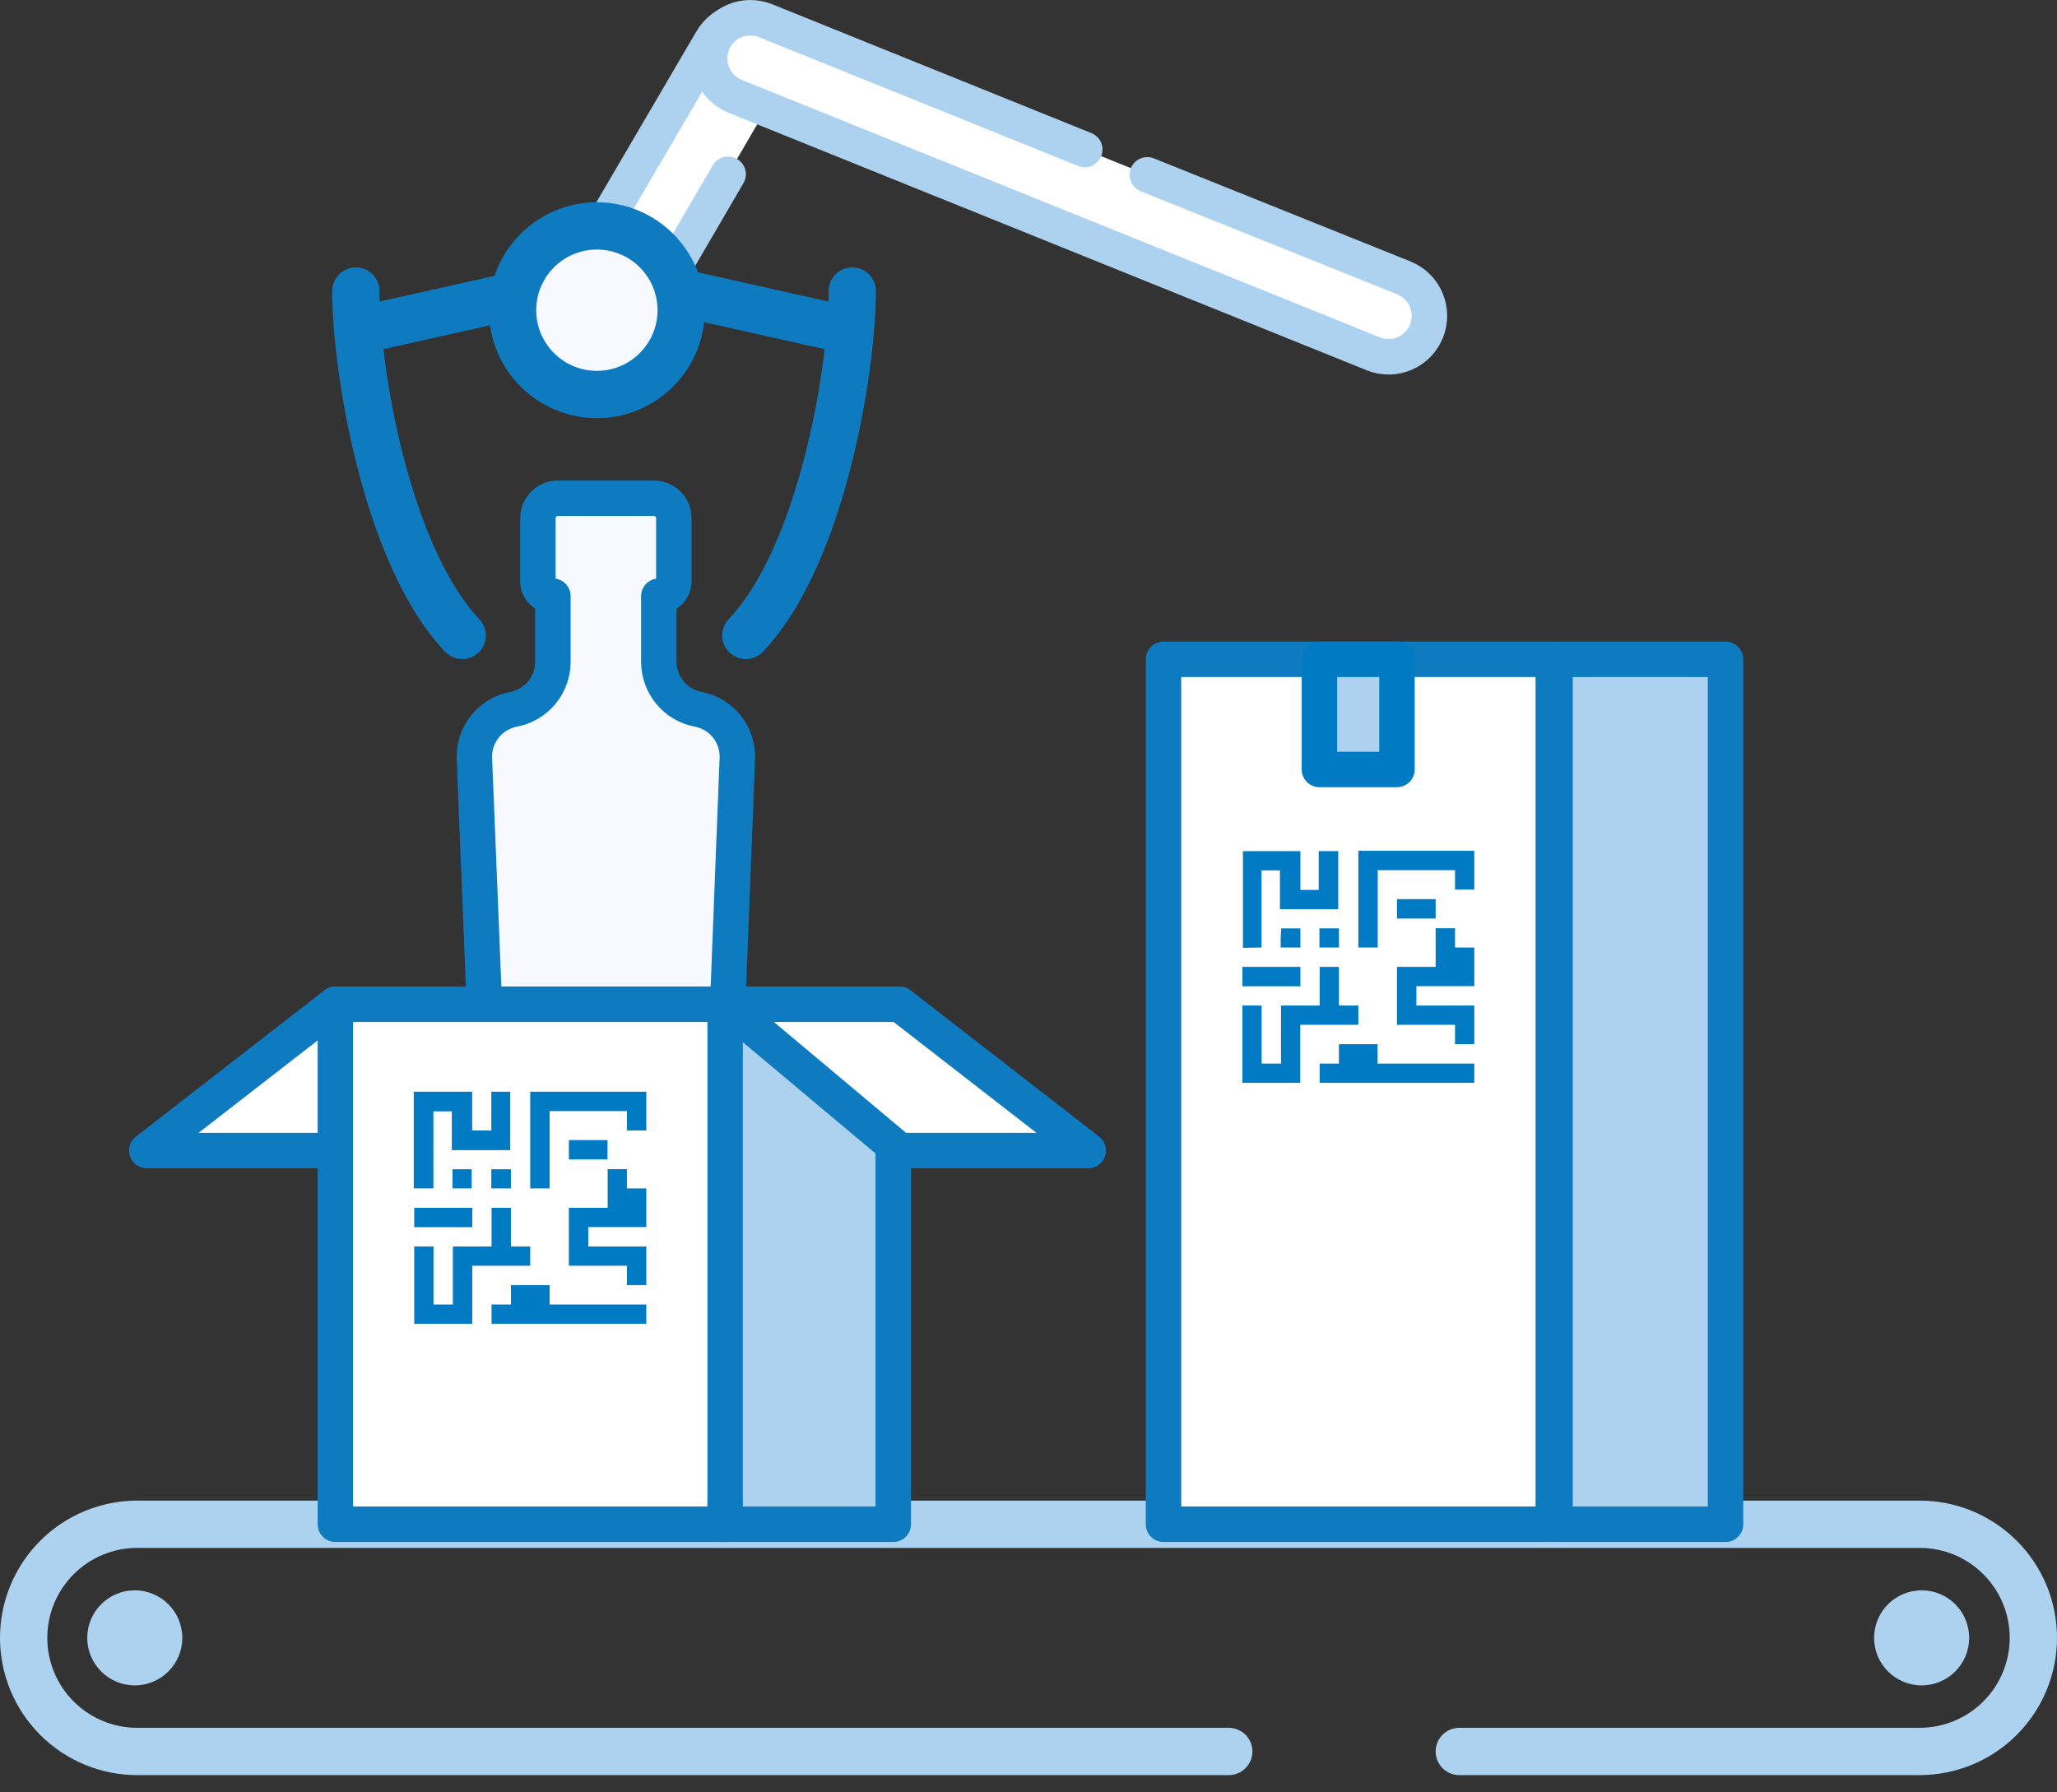
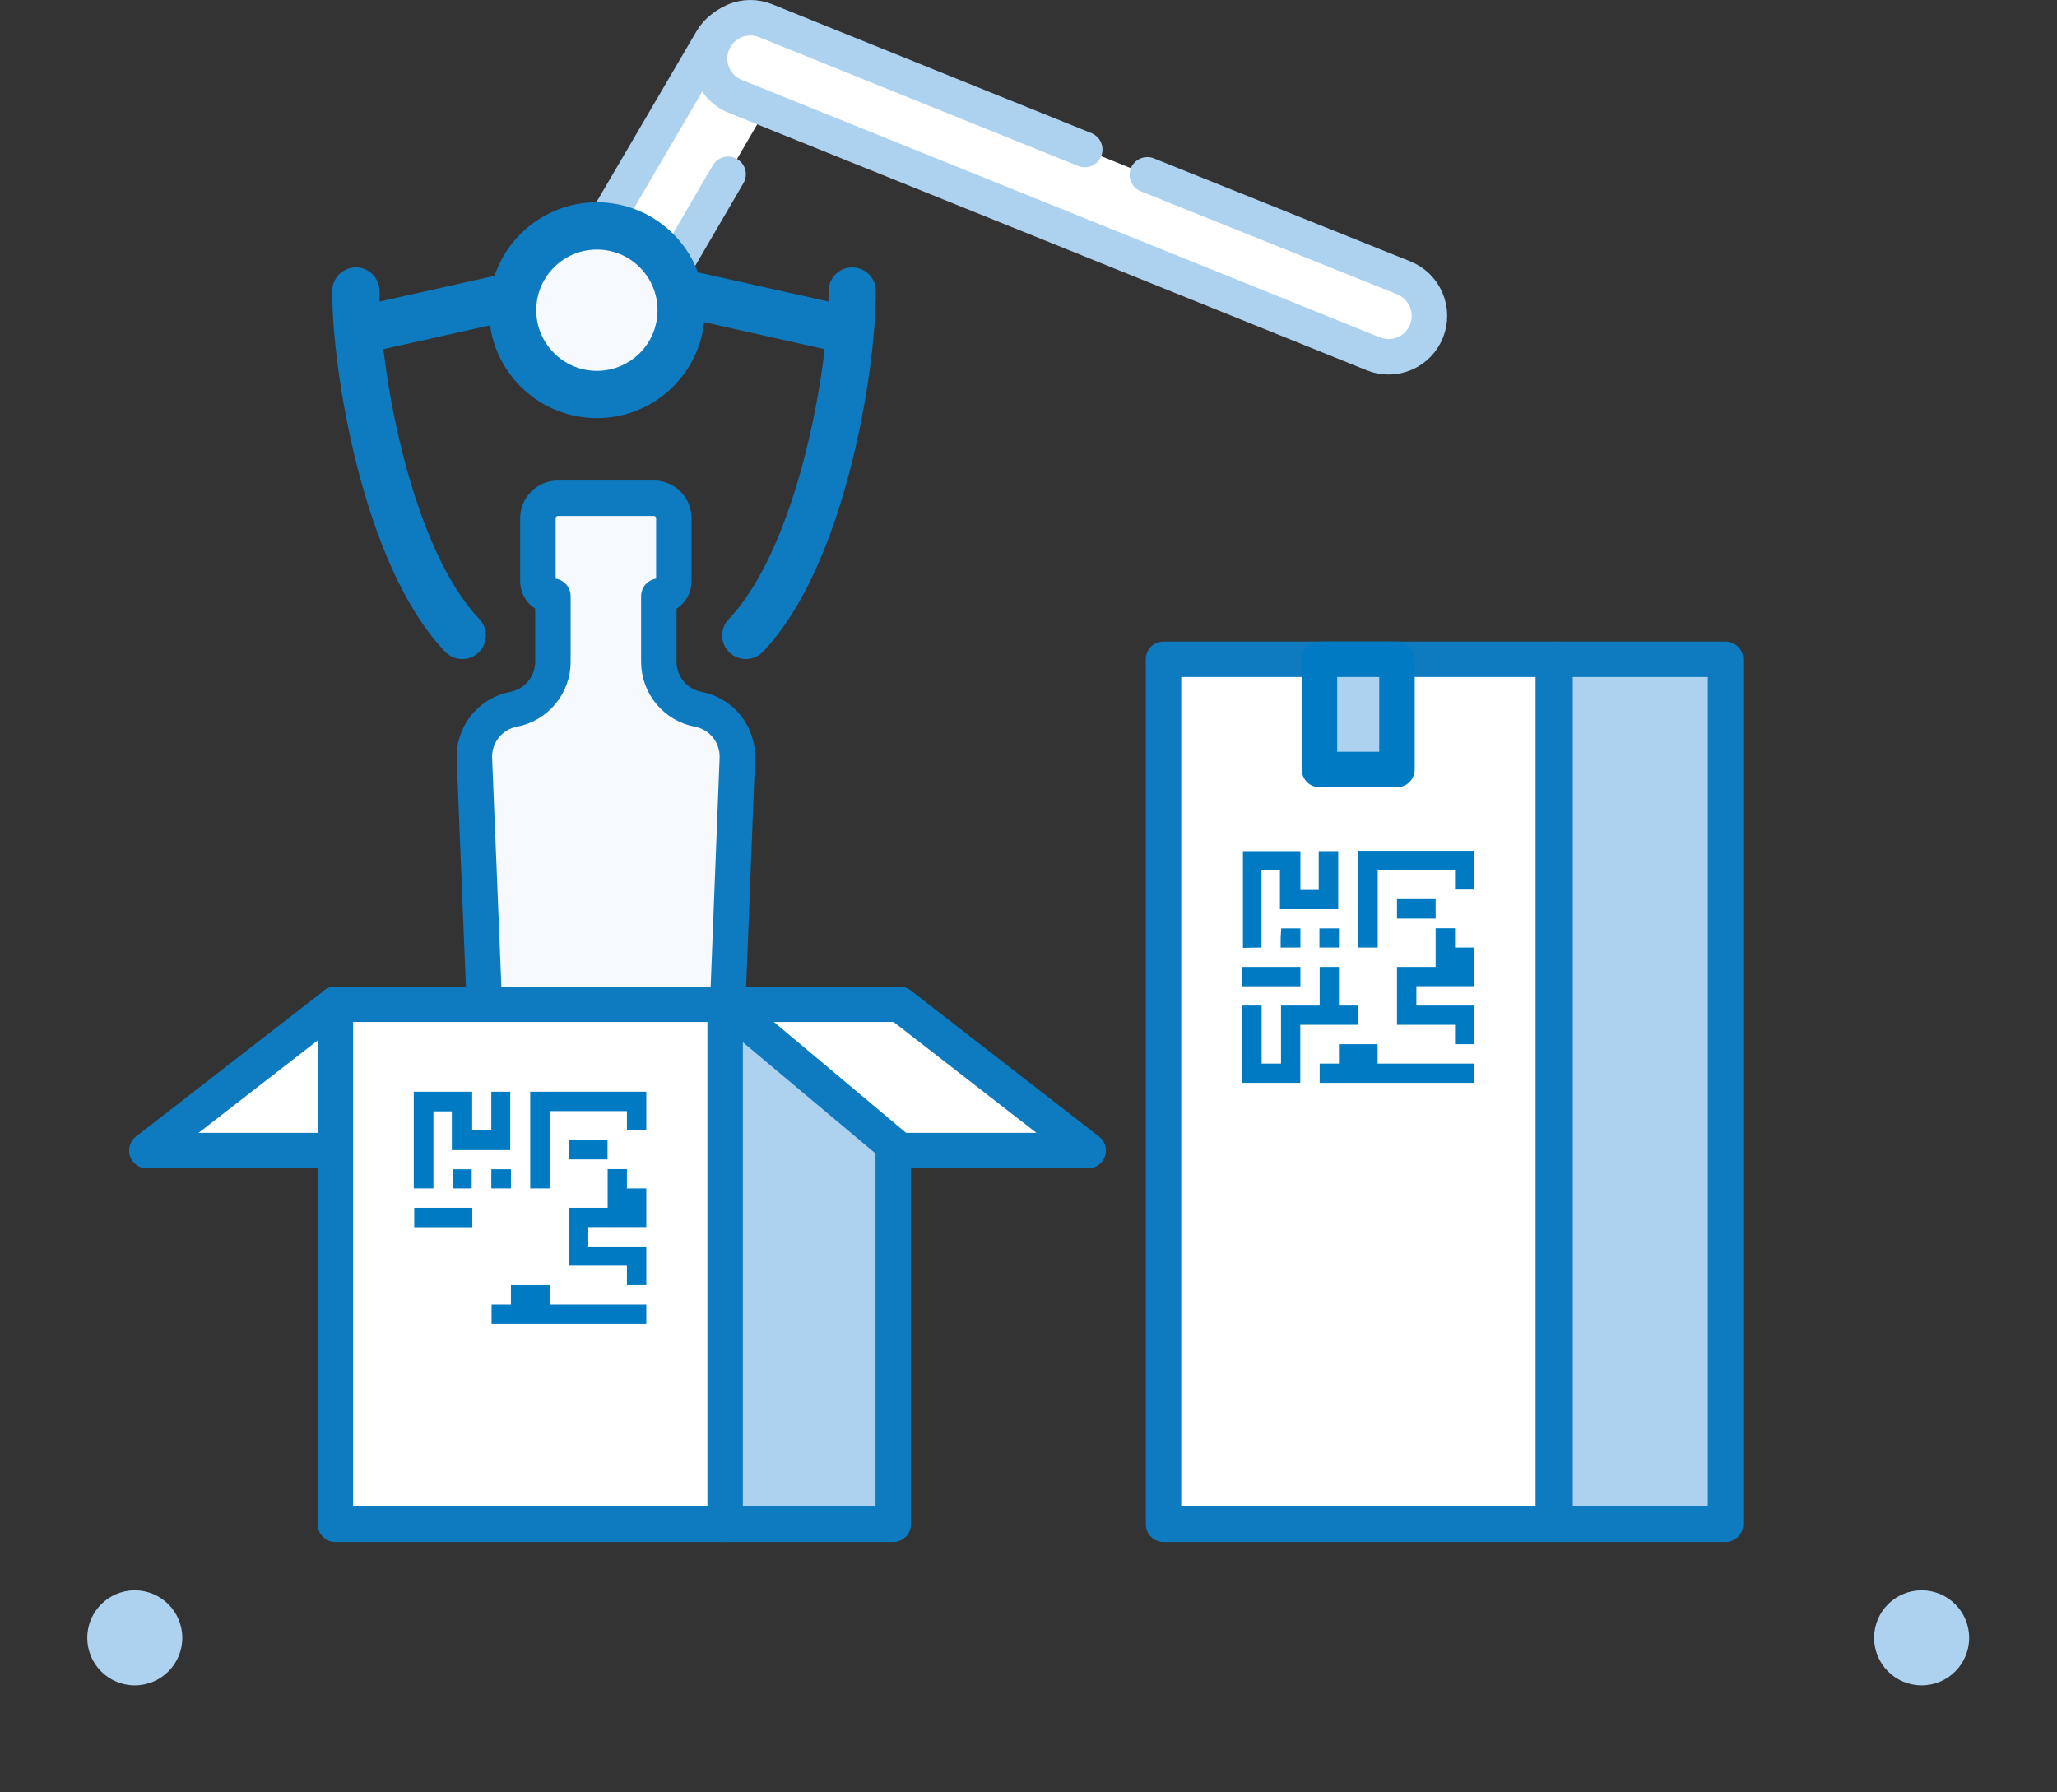
<svg xmlns="http://www.w3.org/2000/svg" width="101" height="88" viewBox="0 0 101 88" fill="none">
  <rect x="0" y="0" width="101" height="88" fill="#333333" stroke="none" />
  <g clip-path="url(#clip0_5785:173951)">
    <path d="M16.468 49.31L7.209 56.496H16.468" fill="white" />
    <path d="M16.468 49.31L7.209 56.496H16.468" stroke="#0E7BC0" stroke-width="1.741" stroke-linecap="round" stroke-linejoin="round" />
-     <path d="M60.333 86.001H6.739C5.26 86.001 3.841 85.413 2.795 84.367C1.749 83.321 1.161 81.902 1.161 80.423V80.423C1.161 79.69 1.305 78.965 1.586 78.288C1.866 77.611 2.277 76.996 2.795 76.478C3.313 75.96 3.928 75.549 4.604 75.269C5.281 74.989 6.007 74.844 6.739 74.844H94.261C94.993 74.844 95.719 74.989 96.396 75.269C97.072 75.549 97.687 75.96 98.205 76.478C98.723 76.996 99.134 77.611 99.415 78.288C99.695 78.965 99.839 79.69 99.839 80.423C99.838 81.902 99.249 83.32 98.204 84.365C97.158 85.411 95.74 85.999 94.261 86.001H71.652" stroke="#ADD2F0" stroke-width="2.322" stroke-miterlimit="10" stroke-linecap="round" />
    <path fill-rule="evenodd" clip-rule="evenodd" d="M38.409 3.994C38.675 3.534 38.749 2.989 38.614 2.475C38.48 1.962 38.147 1.523 37.689 1.254C37.23 0.987 36.684 0.914 36.171 1.048C35.657 1.183 35.218 1.516 34.95 1.974L29.604 11.104L33.086 13.124L35.751 8.556" fill="white" />
    <path d="M38.409 3.994C38.675 3.534 38.749 2.989 38.614 2.475C38.48 1.962 38.147 1.523 37.689 1.254V1.254C37.23 0.987 36.684 0.914 36.171 1.048C35.657 1.183 35.218 1.516 34.95 1.974L29.604 11.104L33.086 13.124L35.751 8.556" stroke="#ADD2F0" stroke-width="1.741" stroke-miterlimit="10" stroke-linecap="round" />
    <path fill-rule="evenodd" clip-rule="evenodd" d="M53.263 7.343L37.591 1.016C37.347 0.918 37.087 0.868 36.824 0.871C36.561 0.873 36.302 0.928 36.06 1.031C35.819 1.134 35.6 1.283 35.416 1.471C35.233 1.659 35.088 1.881 34.99 2.124C34.891 2.368 34.841 2.629 34.843 2.893C34.845 3.156 34.899 3.416 35.002 3.658C35.105 3.9 35.255 4.12 35.444 4.304C35.632 4.488 35.854 4.633 36.099 4.731L67.444 17.379C67.688 17.476 67.95 17.524 68.213 17.52C68.476 17.515 68.736 17.46 68.977 17.355C69.219 17.25 69.437 17.099 69.62 16.91C69.803 16.721 69.947 16.498 70.044 16.253C70.241 15.76 70.235 15.209 70.027 14.721C69.82 14.233 69.427 13.846 68.935 13.647L56.334 8.585" fill="white" />
    <path d="M53.263 7.343L37.591 1.016C37.347 0.918 37.087 0.868 36.824 0.871C36.561 0.873 36.302 0.928 36.06 1.031C35.819 1.134 35.6 1.283 35.416 1.471C35.233 1.659 35.088 1.881 34.99 2.124V2.124C34.891 2.368 34.841 2.629 34.843 2.893C34.845 3.156 34.899 3.416 35.002 3.658C35.105 3.9 35.255 4.12 35.444 4.304C35.632 4.488 35.854 4.633 36.099 4.731L67.444 17.379C67.688 17.476 67.95 17.524 68.213 17.52C68.476 17.515 68.736 17.46 68.977 17.355C69.219 17.25 69.437 17.099 69.62 16.91C69.803 16.721 69.947 16.498 70.044 16.253V16.253C70.241 15.76 70.235 15.209 70.027 14.721C69.82 14.233 69.427 13.846 68.935 13.647L56.334 8.585" stroke="#ADD2F0" stroke-width="1.741" stroke-miterlimit="10" stroke-linecap="round" />
    <path fill-rule="evenodd" clip-rule="evenodd" d="M29.76 24.466H32.129C32.385 24.473 32.628 24.578 32.807 24.762C32.986 24.945 33.086 25.191 33.086 25.447V28.535C33.086 28.632 33.067 28.728 33.03 28.818C32.993 28.907 32.939 28.988 32.87 29.057C32.802 29.125 32.721 29.18 32.631 29.216C32.542 29.254 32.446 29.273 32.349 29.273V32.506C32.352 33.057 32.546 33.59 32.898 34.014C33.251 34.438 33.74 34.725 34.282 34.828C34.841 34.933 35.342 35.237 35.695 35.682C36.048 36.128 36.228 36.686 36.203 37.254L35.507 55.039C35.481 55.651 35.221 56.229 34.779 56.653C34.338 57.077 33.75 57.314 33.139 57.315H26.382C25.77 57.314 25.182 57.077 24.741 56.653C24.3 56.229 24.039 55.651 24.014 55.039L23.294 37.266C23.267 36.696 23.447 36.136 23.799 35.688C24.152 35.24 24.655 34.935 25.215 34.828C25.757 34.725 26.246 34.438 26.599 34.014C26.951 33.59 27.146 33.057 27.148 32.506V29.273C26.953 29.273 26.765 29.195 26.627 29.057C26.489 28.919 26.411 28.731 26.411 28.535V25.447C26.411 25.187 26.514 24.938 26.698 24.754C26.882 24.57 27.132 24.466 27.392 24.466H29.76Z" fill="#F6FAFE" stroke="#0E7BC0" stroke-width="1.741" stroke-linejoin="round" />
    <path d="M43.859 49.31H35.489V74.844H43.859V49.31Z" fill="#ADD2F0" stroke="#0E7BC0" stroke-width="1.741" stroke-linecap="round" stroke-linejoin="round" />
    <path d="M35.605 49.31H16.468V74.844H35.605V49.31Z" fill="white" stroke="#0E7BC0" stroke-width="1.741" stroke-linecap="round" stroke-linejoin="round" />
    <path d="M29.307 19.37C31.593 19.37 33.446 17.517 33.446 15.231C33.446 12.946 31.593 11.093 29.307 11.093C27.022 11.093 25.169 12.946 25.169 15.231C25.169 17.517 27.022 19.37 29.307 19.37Z" fill="#F6FAFE" stroke="#0E7BC0" stroke-width="2.322" stroke-miterlimit="10" />
    <path d="M25.163 14.535L18.401 16.05" stroke="#0E7BC0" stroke-width="2.322" stroke-linecap="round" stroke-linejoin="round" />
    <path d="M22.696 31.2C18.993 27.317 17.472 18.186 17.472 14.291" stroke="#0E7BC0" stroke-width="2.322" stroke-linecap="round" stroke-linejoin="round" />
    <path d="M34.148 14.535L40.917 16.05" stroke="#0E7BC0" stroke-width="2.322" stroke-linecap="round" stroke-linejoin="round" />
    <path d="M36.621 31.2C40.325 27.317 41.845 18.186 41.845 14.291" stroke="#0E7BC0" stroke-width="2.322" stroke-linecap="round" stroke-linejoin="round" />
    <path d="M44.173 49.31L53.431 56.496H44.173L35.605 49.31H44.173Z" fill="white" stroke="#0E7BC0" stroke-width="1.741" stroke-linecap="round" stroke-linejoin="round" />
    <path d="M76.267 32.372H57.129V74.844H76.267V32.372Z" fill="white" stroke="#0E7BC0" stroke-width="1.741" stroke-linecap="round" stroke-linejoin="round" />
    <path d="M84.724 32.372H76.354V74.844H84.724V32.372Z" fill="#ADD2F0" stroke="#0E7BC0" stroke-width="1.741" stroke-linecap="round" stroke-linejoin="round" />
    <path d="M6.617 82.756C7.906 82.756 8.951 81.711 8.951 80.423C8.951 79.134 7.906 78.089 6.617 78.089C5.329 78.089 4.284 79.134 4.284 80.423C4.284 81.711 5.329 82.756 6.617 82.756Z" fill="#ADD2F0" />
    <path d="M94.354 82.756C95.642 82.756 96.687 81.711 96.687 80.423C96.687 79.134 95.642 78.089 94.354 78.089C93.065 78.089 92.02 79.134 92.02 80.423C92.02 81.711 93.065 82.756 94.354 82.756Z" fill="#ADD2F0" />
    <path fill-rule="evenodd" clip-rule="evenodd" d="M26.034 53.605V58.354H26.986V54.557H30.782V55.509H31.734V53.605H26.034Z" fill="#007BC3" />
    <path fill-rule="evenodd" clip-rule="evenodd" d="M21.28 58.354C21.28 57.413 21.28 55.515 21.28 54.569H22.185C22.185 55.045 22.185 55.997 22.185 56.473H25.053V53.605H24.124V55.509H23.184V53.605H20.316V58.354H21.28Z" fill="#007BC3" />
    <path fill-rule="evenodd" clip-rule="evenodd" d="M22.22 57.883V58.354H23.16V57.413H22.22V57.883Z" fill="#007BC3" />
    <path fill-rule="evenodd" clip-rule="evenodd" d="M24.124 57.883V58.354H25.087V57.413H24.124V57.883Z" fill="#007BC3" />
    <path d="M29.83 55.98H27.932V56.931H29.83V55.98Z" fill="#007BC3" />
    <path fill-rule="evenodd" clip-rule="evenodd" d="M30.782 57.407H29.836V59.306H27.932V62.15H30.782V63.102H31.734V61.204H28.884V60.252H30.782H31.734V58.354H30.782V57.407Z" fill="#007BC3" />
-     <path fill-rule="evenodd" clip-rule="evenodd" d="M26.034 61.204H25.087V59.306H24.136V61.204H22.237V64.054H21.285V61.204H20.339V65H23.189V62.15H26.034V61.204Z" fill="#007BC3" />
    <path d="M23.189 59.306H20.339V60.258H23.189V59.306Z" fill="#007BC3" />
    <path fill-rule="evenodd" clip-rule="evenodd" d="M26.986 63.102H25.087V64.054H24.136V65H31.734V64.054H26.986V63.102Z" fill="#007BC3" />
    <path fill-rule="evenodd" clip-rule="evenodd" d="M66.695 41.776V46.524H67.647V42.728H71.443V43.68H72.389V41.776H66.695Z" fill="#007BC3" />
    <path fill-rule="evenodd" clip-rule="evenodd" d="M61.941 46.524C61.941 45.584 61.941 43.685 61.941 42.739H62.846C62.846 43.215 62.846 44.167 62.846 44.643H65.708V41.793H64.75V43.697H63.851V41.793H61.03V46.541L61.941 46.524Z" fill="#007BC3" />
    <path fill-rule="evenodd" clip-rule="evenodd" d="M62.881 46.054V46.524H63.851V45.584H62.91L62.881 46.054Z" fill="#007BC3" />
    <path fill-rule="evenodd" clip-rule="evenodd" d="M64.785 46.054V46.524H65.743V45.584H64.785V46.054Z" fill="#007BC3" />
    <path d="M70.491 44.15H68.593V45.102H70.491V44.15Z" fill="#007BC3" />
    <path fill-rule="evenodd" clip-rule="evenodd" d="M71.443 45.578H70.491V47.476H68.593V50.32H71.443V51.272H72.389V49.374H69.545V48.422H71.443H72.389V46.524H71.443V45.578Z" fill="#007BC3" />
    <path fill-rule="evenodd" clip-rule="evenodd" d="M66.695 49.374H65.743V47.476H64.797V49.374H62.899V52.224H61.947V49.374H61.001V53.17H63.845V50.32H66.695V49.374Z" fill="#007BC3" />
    <path d="M63.851 47.476H61.001V48.428H63.851V47.476Z" fill="#007BC3" />
    <path fill-rule="evenodd" clip-rule="evenodd" d="M67.641 51.272H65.743V52.224H64.797V53.17H72.389V52.224H67.641V51.272Z" fill="#007BC3" />
    <path d="M68.593 32.372H64.785V37.782H68.593V32.372Z" fill="#ADD2F0" stroke="#007BC3" stroke-width="1.741" stroke-linecap="round" stroke-linejoin="round" />
  </g>
  <defs>
    <clipPath id="clip0_5785:173951">
      <rect width="101" height="87.162" fill="white" />
    </clipPath>
  </defs>
</svg>